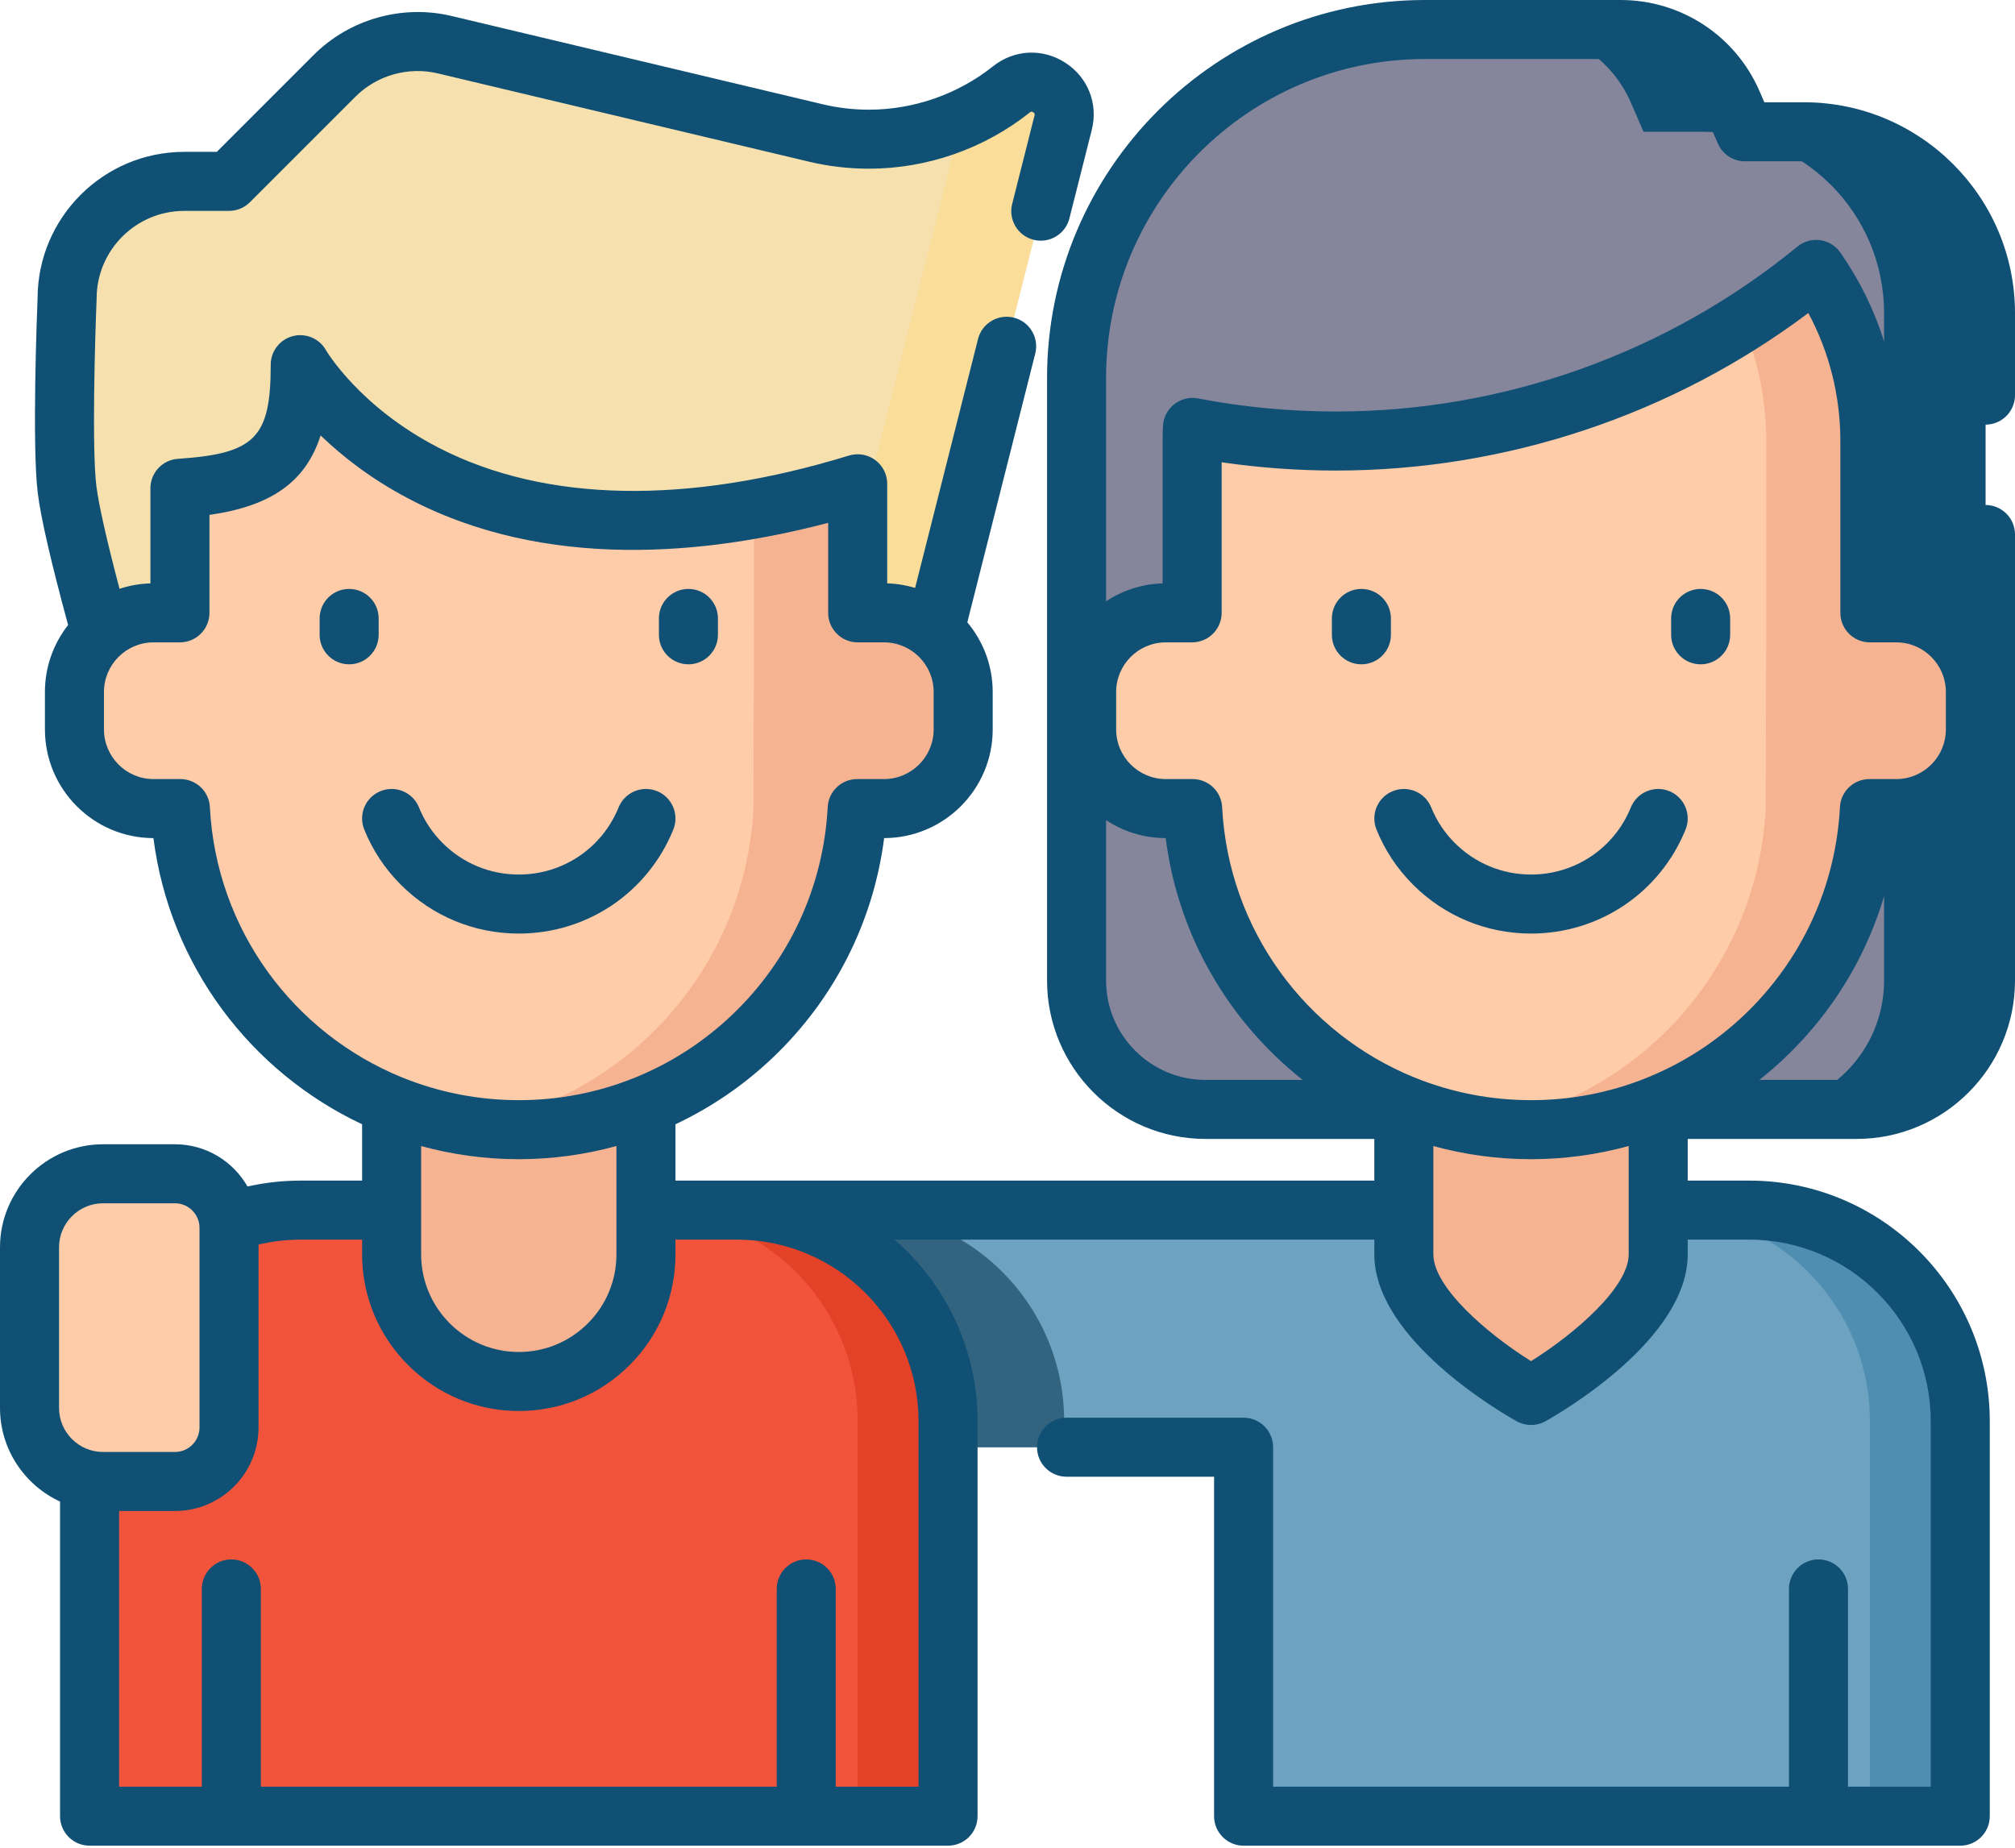
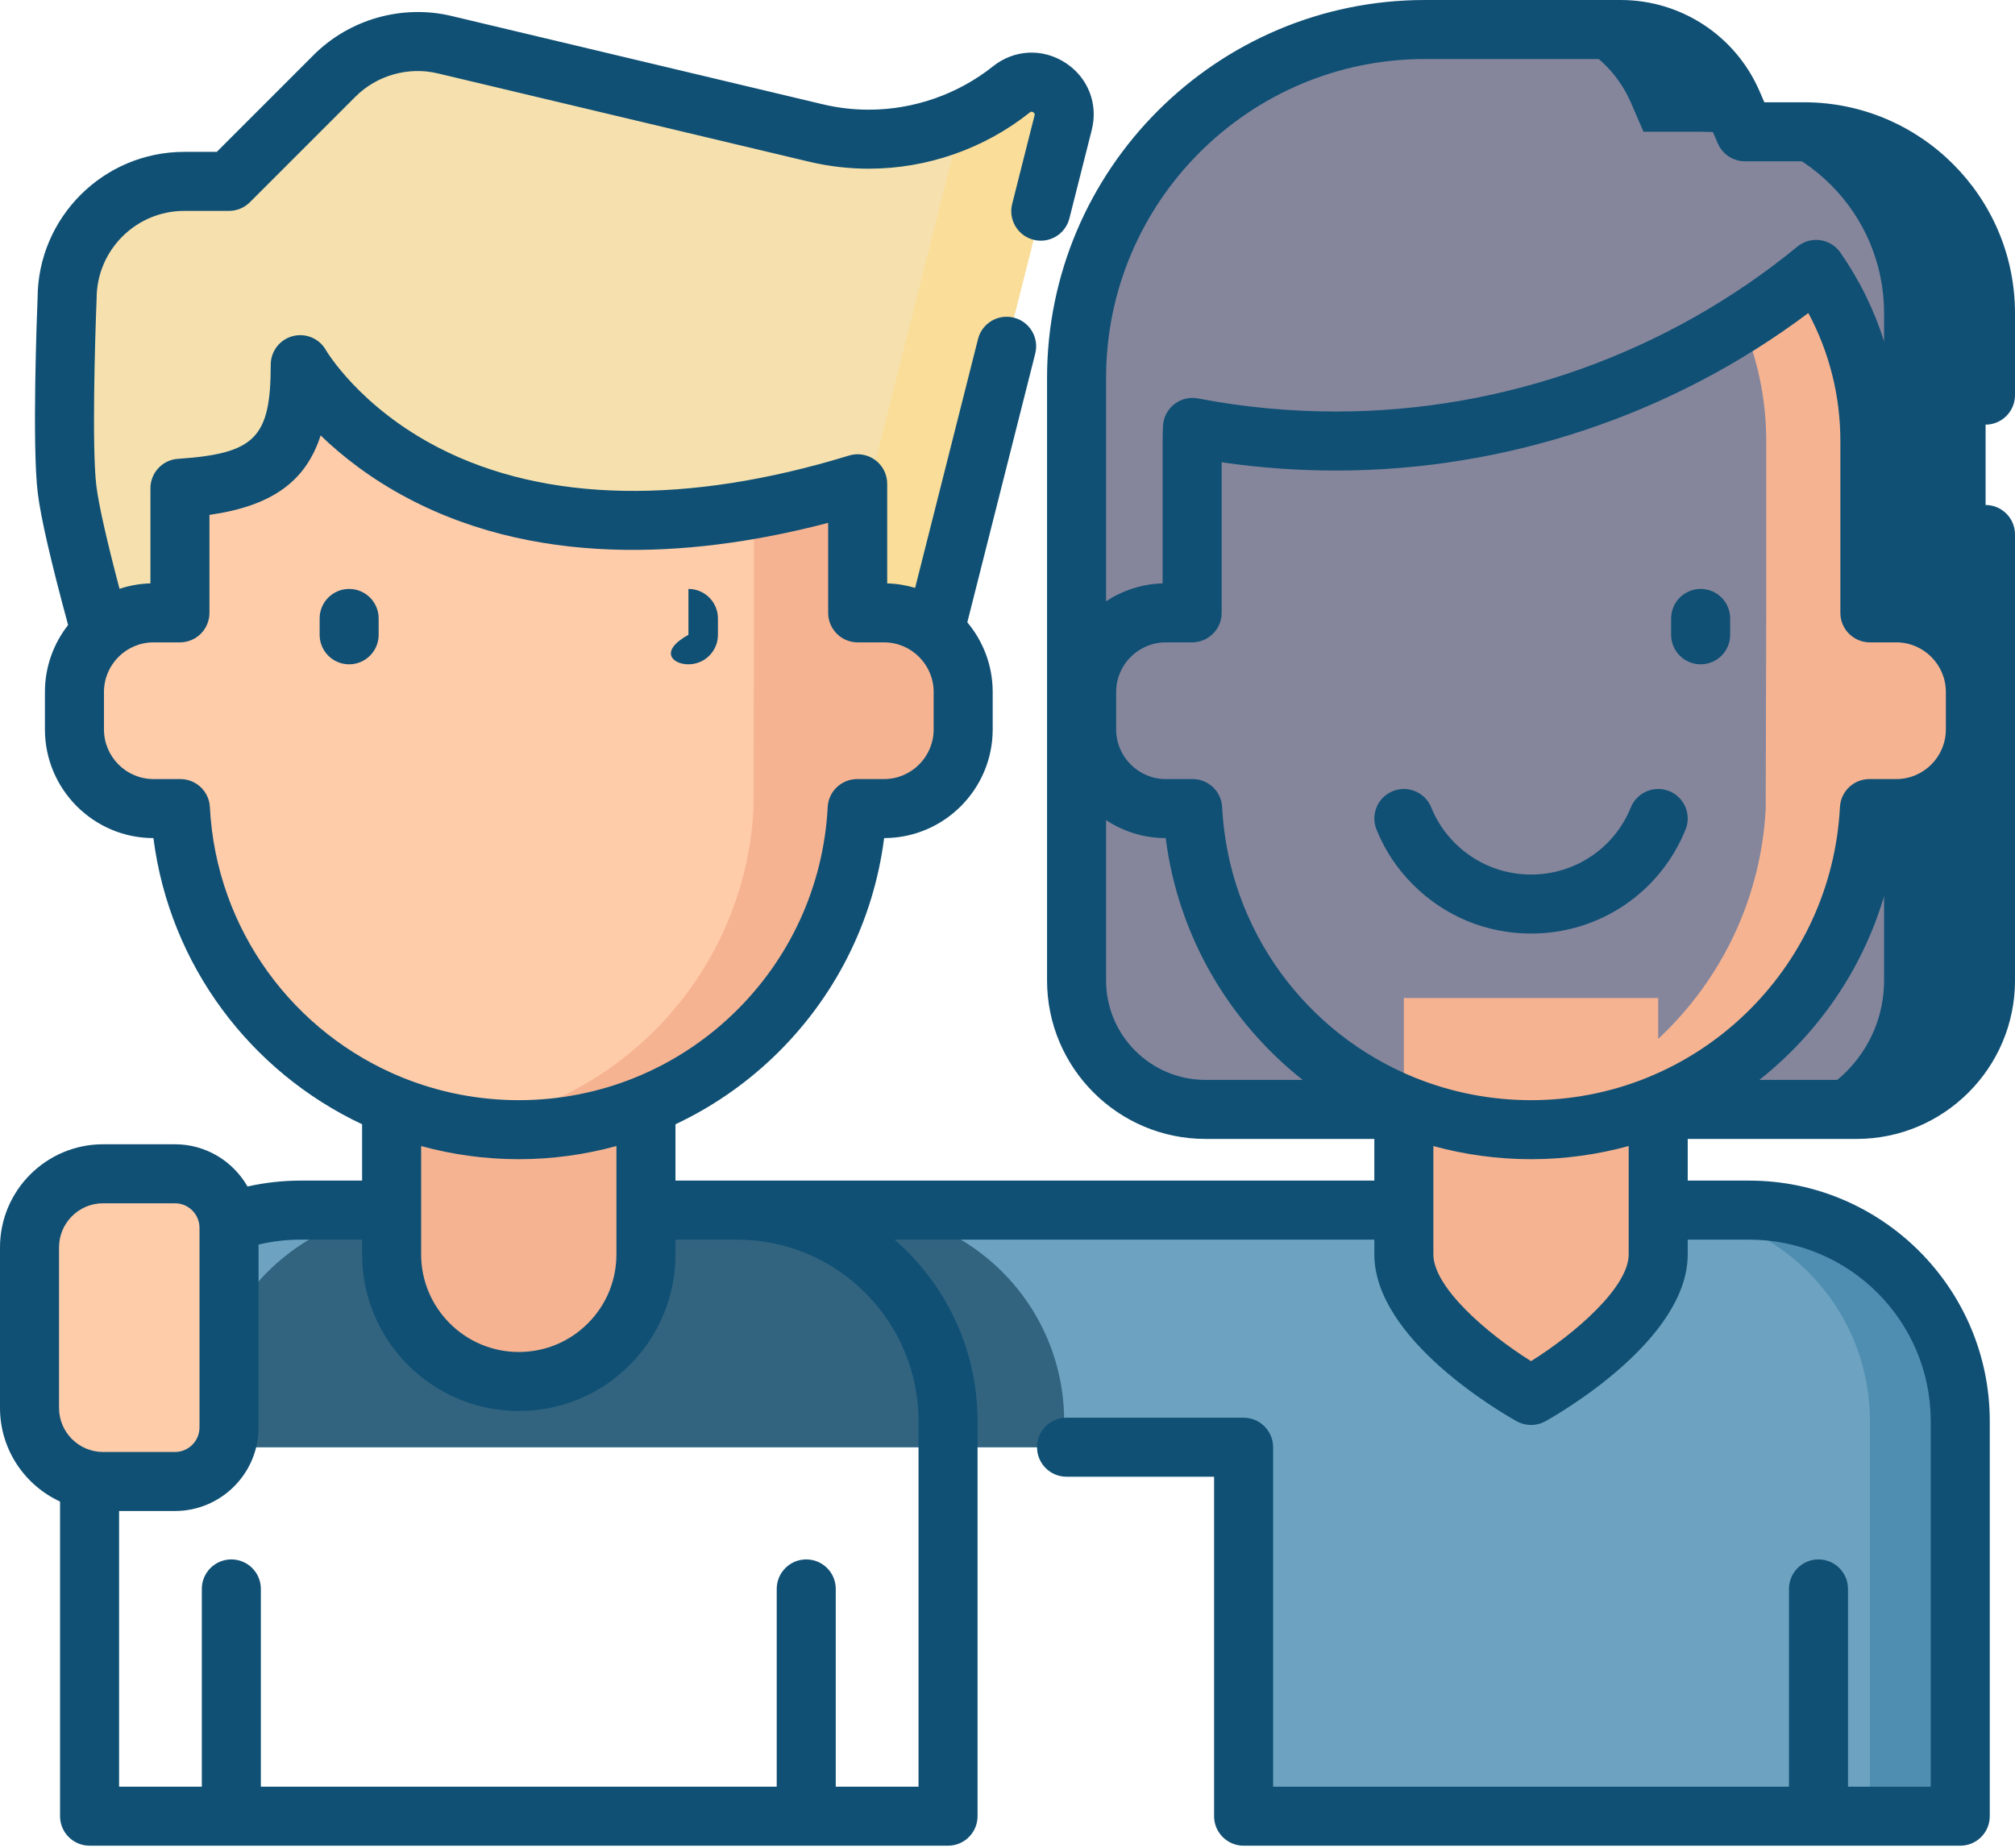
<svg xmlns="http://www.w3.org/2000/svg" width="121" height="111" viewBox="0 0 121 111" fill="none">
  <path d="M85.568 1.772H97.324C100.238 1.772 102.873 3.503 104.031 6.177L104.782 7.913H108.33C114.348 7.913 119.227 12.792 119.227 18.811V58.884C119.227 63.159 115.762 66.625 111.486 66.625H72.389C68.114 66.625 64.648 63.159 64.648 58.884V22.692C64.648 11.138 74.014 1.772 85.568 1.772Z" fill="#444567" fill-opacity="0.65" />
  <path d="M108.33 7.913H104.782L104.031 6.177C102.874 3.503 100.238 1.772 97.324 1.772H91.235C94.149 1.772 96.784 3.503 97.941 6.177L98.693 7.913H102.241C108.259 7.913 113.138 12.792 113.138 18.811V58.884C113.138 63.159 109.672 66.624 105.397 66.624H111.487C115.762 66.624 119.227 63.159 119.227 58.884V18.811C119.227 12.792 114.348 7.913 108.33 7.913Z" fill="#105074" />
  <path d="M48.992 7.985L26.697 2.682C24.32 2.116 21.82 2.824 20.092 4.552L13.752 10.892H11.065C7.179 10.892 4.028 14.042 4.028 17.928C4.028 17.928 3.674 26.562 4.028 29.41C4.45 32.794 7.376 42.635 7.376 42.635H54.929L63.84 7.37C64.296 5.561 62.196 4.205 60.735 5.367C57.431 7.997 53.101 8.963 48.992 7.985Z" fill="#F6E1AE" />
  <path d="M60.735 5.367C59.808 6.105 58.797 6.708 57.735 7.177C57.725 7.242 57.719 7.305 57.703 7.37L48.792 42.635H54.928L63.84 7.37C64.296 5.561 62.195 4.205 60.735 5.367Z" fill="#F9DD99" />
  <path d="M105.037 72.672H78.837H10.723V86.912H74.675V109.071H117.712V85.347C117.712 78.347 112.037 72.672 105.037 72.672Z" fill="#6DA3C1" />
  <path d="M105.038 72.672H99.612C106.612 72.672 112.287 78.347 112.287 85.347V109.071H117.712V85.347C117.712 78.347 112.038 72.672 105.038 72.672Z" fill="#4F8EB0" />
  <path d="M63.902 86.912V85.347C63.902 78.347 58.227 72.673 51.228 72.672H25.025C18.026 72.673 12.352 78.347 12.352 85.347V86.912H63.902Z" fill="#326480" />
  <path d="M84.301 59.938V75.33C84.301 79.548 91.937 83.804 91.937 83.804C91.937 83.804 99.574 79.548 99.574 75.33V59.938H84.301Z" fill="#F6B391" />
-   <path d="M118.62 41.557V43.806C118.62 46.431 116.494 48.559 113.869 48.559H112.257C111.613 60.958 100.113 69.57 88.829 67.605H88.826C79.409 66.16 72.12 58.258 71.618 48.559H70.005C67.38 48.559 65.252 46.431 65.252 43.806V41.557C65.252 38.932 67.38 36.804 70.005 36.804H71.587V26.488C71.587 26.212 71.593 25.939 71.606 25.669C74.396 26.207 77.277 26.486 80.223 26.486C89.199 26.486 97.568 23.886 104.617 19.395C106.162 18.413 107.646 17.339 109.058 16.179C111.045 18.987 112.285 22.635 112.285 26.488V36.804H113.869C116.494 36.804 118.62 38.933 118.62 41.557Z" fill="#FFCCAA" />
  <path d="M113.869 36.804H112.285V32.593H112.283C112.282 25.601 112.281 26.149 112.279 26.051C112.189 22.343 110.959 18.866 109.058 16.179C107.646 17.339 106.162 18.413 104.617 19.395C105.546 21.573 106.062 23.97 106.062 26.488V36.804L106.031 48.559C105.752 53.929 103.395 58.752 99.743 62.23C96.803 65.033 93.026 66.958 88.828 67.605C99.125 69.398 109.599 62.384 111.844 51.723C111.844 51.722 111.844 51.721 111.845 51.721C111.951 51.214 112.04 50.7 112.108 50.177C112.11 50.161 112.112 50.145 112.114 50.129C112.143 49.908 112.167 49.685 112.189 49.461C112.194 49.405 112.2 49.349 112.205 49.292C112.226 49.049 112.245 48.805 112.257 48.559H112.285H113.87C116.495 48.559 118.62 46.43 118.62 43.806V41.557C118.62 38.933 116.494 36.804 113.869 36.804Z" fill="#F6B391" />
-   <path d="M56.927 109.071H5.377V85.347C5.377 78.347 11.052 72.672 18.052 72.672H44.253C51.253 72.672 56.927 78.347 56.927 85.347V109.071Z" fill="#F2543B" />
-   <path d="M44.253 72.672H38.827C45.827 72.672 51.502 78.347 51.502 85.347V109.071H56.927V85.347C56.927 78.347 51.253 72.672 44.253 72.672Z" fill="#E34128" />
  <path d="M23.516 59.938V75.33C23.516 79.548 26.935 82.967 31.153 82.967C35.37 82.967 38.789 79.548 38.789 75.33V59.938H23.516Z" fill="#F6B391" />
  <path d="M57.838 41.557V43.806C57.838 46.431 55.71 48.559 53.085 48.559H51.472C51.26 52.494 49.904 56.195 47.989 58.922C47.989 58.925 47.986 58.925 47.986 58.928C44.156 64.818 36.271 68.849 28.044 67.606H28.041C18.624 66.161 11.335 58.258 10.833 48.559H9.221C6.596 48.559 4.47 46.431 4.47 43.806V41.557C4.47 38.932 6.596 36.804 9.221 36.804H10.805V29.323C16.264 28.954 18.03 27.281 18.03 21.9C18.03 21.9 24.975 34.271 45.277 30.584C47.227 30.229 49.299 29.727 51.503 29.052V36.804H53.085C55.71 36.804 57.838 38.933 57.838 41.557Z" fill="#FFCCAA" />
  <path d="M53.084 36.804H51.503V35.382V29.052C49.299 29.727 47.226 30.229 45.277 30.583V36.804L45.246 48.559C44.967 53.928 42.61 58.751 38.959 62.23C36.018 65.033 32.244 66.958 28.043 67.605C36.268 68.848 44.17 64.795 47.985 58.927C47.985 58.924 47.988 58.924 47.988 58.922C49.217 57.357 50.531 54.417 51.144 51.189H51.155C51.264 50.6 51.348 50 51.407 49.395C51.409 49.37 51.412 49.347 51.414 49.323C51.438 49.069 51.458 48.815 51.472 48.559H51.503H53.084C55.709 48.559 57.837 46.43 57.837 43.806V41.557C57.837 38.933 55.709 36.804 53.084 36.804Z" fill="#F6B391" />
  <path d="M10.506 88.97H6.19C3.75 88.97 1.772 86.992 1.772 84.552V74.909C1.772 72.469 3.75 70.491 6.19 70.491H10.506C12.299 70.491 13.752 71.944 13.752 73.737V85.724C13.752 87.517 12.299 88.97 10.506 88.97Z" fill="#FFCCAA" />
  <path d="M82.657 49.817C83.159 51.061 83.899 52.177 84.857 53.134C86.751 55.024 89.266 56.065 91.938 56.065C96.036 56.065 99.678 53.614 101.217 49.82C101.585 48.913 101.147 47.88 100.24 47.511C99.333 47.144 98.3 47.581 97.931 48.488C96.938 50.937 94.585 52.52 91.938 52.52C90.211 52.52 88.585 51.847 87.362 50.626C86.744 50.009 86.268 49.29 85.945 48.49C85.578 47.583 84.546 47.144 83.638 47.51C82.73 47.877 82.291 48.909 82.657 49.817Z" fill="#105074" />
-   <path d="M81.751 39.895C82.73 39.895 83.524 39.102 83.524 38.123V37.14C83.524 36.161 82.73 35.368 81.751 35.368C80.772 35.368 79.979 36.161 79.979 37.14V38.123C79.979 39.102 80.772 39.895 81.751 39.895Z" fill="#105074" />
  <path d="M102.124 39.895C103.103 39.895 103.896 39.102 103.896 38.123V37.14C103.896 36.161 103.103 35.368 102.124 35.368C101.144 35.368 100.351 36.161 100.351 37.14V38.123C100.351 39.102 101.144 39.895 102.124 39.895Z" fill="#105074" />
-   <path d="M31.153 56.065C35.251 56.065 38.893 53.613 40.432 49.82C40.8 48.913 40.363 47.879 39.456 47.511C38.548 47.143 37.515 47.58 37.147 48.487C36.153 50.937 33.8 52.52 31.153 52.52C29.426 52.52 27.8 51.847 26.577 50.626C25.959 50.008 25.482 49.29 25.16 48.49C24.794 47.583 23.761 47.143 22.853 47.51C21.945 47.876 21.506 48.909 21.873 49.817C22.374 51.06 23.114 52.176 24.072 53.134C25.966 55.024 28.481 56.065 31.153 56.065Z" fill="#105074" />
  <path d="M22.738 38.123V37.14C22.738 36.161 21.945 35.368 20.966 35.368C19.987 35.368 19.194 36.161 19.194 37.14V38.123C19.194 39.102 19.987 39.895 20.966 39.895C21.945 39.895 22.738 39.102 22.738 38.123Z" fill="#105074" />
-   <path d="M41.34 39.895C42.319 39.895 43.112 39.102 43.112 38.123V37.14C43.112 36.161 42.319 35.368 41.34 35.368C40.36 35.368 39.567 36.161 39.567 37.14V38.123C39.567 39.102 40.36 39.895 41.34 39.895Z" fill="#105074" />
+   <path d="M41.34 39.895C42.319 39.895 43.112 39.102 43.112 38.123V37.14C43.112 36.161 42.319 35.368 41.34 35.368V38.123C39.567 39.102 40.36 39.895 41.34 39.895Z" fill="#105074" />
  <path d="M119.228 25.502C120.207 25.502 121 24.709 121 23.73V18.812C121 11.826 115.316 6.142 108.33 6.142H105.948L105.658 5.473C104.219 2.148 100.948 0 97.325 0H85.567C73.055 0 62.875 10.18 62.875 22.692V58.883C62.875 64.13 67.143 68.398 72.389 68.398H82.528V70.901H44.255H40.561V67.518C42.689 66.517 44.664 65.175 46.408 63.514C50.111 59.986 52.448 55.355 53.092 50.331C56.687 50.328 59.611 47.402 59.611 43.806V41.557C59.611 39.966 59.037 38.507 58.087 37.374L62.167 21.229C62.407 20.28 61.831 19.316 60.882 19.076C59.934 18.837 58.969 19.411 58.73 20.36L54.953 35.306C54.419 35.146 53.858 35.051 53.276 35.035V29.052C53.276 28.49 53.009 27.961 52.557 27.627C52.105 27.293 51.52 27.193 50.983 27.358C41.27 30.338 32.757 30.18 26.365 26.901C21.577 24.445 19.59 21.058 19.576 21.032C19.181 20.329 18.361 19.982 17.581 20.186C16.801 20.389 16.257 21.094 16.257 21.9C16.257 26.291 15.32 27.242 10.686 27.555C9.755 27.617 9.033 28.391 9.033 29.323V35.035C8.387 35.053 7.764 35.167 7.177 35.361C6.412 32.46 5.926 30.307 5.788 29.192C5.512 26.974 5.703 20.362 5.8 18.001C5.801 17.977 5.802 17.952 5.802 17.928C5.802 15.026 8.163 12.665 11.065 12.665H13.752C14.222 12.665 14.673 12.478 15.005 12.146L21.346 5.805C22.63 4.521 24.523 3.986 26.288 4.407L48.582 9.71C49.757 9.99 50.965 10.131 52.174 10.131C55.671 10.131 59.104 8.932 61.84 6.754C61.884 6.719 61.94 6.674 62.047 6.744C62.154 6.813 62.137 6.881 62.123 6.935L60.781 12.248C60.541 13.197 61.116 14.16 62.065 14.4C63.014 14.64 63.978 14.065 64.217 13.116L65.56 7.803C65.957 6.229 65.332 4.644 63.968 3.765C62.604 2.885 60.901 2.97 59.632 3.981C57.521 5.661 54.872 6.587 52.174 6.587C51.241 6.587 50.309 6.478 49.403 6.262L27.109 0.958C24.156 0.254 20.987 1.15 18.839 3.298L13.018 9.12H11.065C6.221 9.12 2.277 13.05 2.257 17.89C2.229 18.578 1.91 26.733 2.27 29.629C2.452 31.096 3.064 33.755 4.09 37.535C3.219 38.644 2.698 40.041 2.698 41.558V43.806C2.698 47.402 5.62 50.328 9.213 50.332C10.192 57.993 15.064 64.376 21.744 67.517V70.901H18.053C16.97 70.901 15.903 71.021 14.863 71.255C13.998 69.743 12.371 68.719 10.507 68.719H6.191C2.777 68.719 0 71.496 0 74.909V84.552C0 87.043 1.48 89.194 3.606 90.175V109.07C3.606 110.049 4.4 110.842 5.379 110.842H56.929C57.908 110.842 58.702 110.049 58.702 109.07V85.348C58.702 80.999 56.768 77.096 53.718 74.446H82.528V75.33C82.528 80.442 90.201 84.865 91.076 85.353C91.344 85.502 91.642 85.577 91.939 85.577C92.236 85.577 92.534 85.502 92.802 85.353C93.676 84.865 101.347 80.442 101.347 75.33V74.446H105.038C111.05 74.446 115.94 79.336 115.94 85.348V107.298H110.972V95.422C110.972 94.443 110.179 93.65 109.199 93.65C108.22 93.65 107.427 94.443 107.427 95.422V107.298H76.45V86.912C76.45 85.933 75.656 85.14 74.677 85.14H64.045C63.066 85.14 62.273 85.933 62.273 86.912C62.273 87.891 63.066 88.684 64.045 88.684H72.905V109.07C72.905 110.049 73.698 110.843 74.677 110.843H117.713C118.692 110.843 119.485 110.049 119.485 109.07V85.348C119.485 77.382 113.004 70.901 105.038 70.901H101.347V68.398H111.488C116.733 68.398 121 64.13 121 58.883V32.098C121 31.119 120.207 30.326 119.228 30.326C118.248 30.326 117.455 31.119 117.455 32.098V36.11C116.475 35.462 115.311 35.07 114.058 35.034V26.489C114.058 22.415 112.832 18.5 110.513 15.167C110.231 14.761 109.792 14.491 109.302 14.423C108.812 14.355 108.317 14.495 107.934 14.809C100.15 21.196 90.309 24.713 80.224 24.713C77.429 24.713 74.643 24.449 71.943 23.928C71.44 23.831 70.918 23.957 70.514 24.273C70.11 24.59 69.863 25.065 69.837 25.578C69.822 25.866 69.815 26.164 69.815 26.489V35.035C68.564 35.071 67.4 35.462 66.42 36.11V22.692C66.42 12.134 75.01 3.545 85.568 3.545H97.325C99.534 3.545 101.528 4.855 102.405 6.881L103.157 8.618C103.437 9.267 104.077 9.687 104.783 9.687H108.331C113.362 9.687 117.455 13.78 117.455 18.812V23.73C117.455 24.709 118.248 25.502 119.228 25.502ZM12.603 48.468C12.555 47.526 11.777 46.787 10.833 46.787H9.221C7.579 46.787 6.243 45.449 6.243 43.806V41.557C6.243 39.914 7.579 38.577 9.221 38.577H10.805C11.784 38.577 12.578 37.783 12.578 36.804V30.922C16.272 30.394 18.351 28.955 19.254 26.15C20.517 27.371 22.247 28.741 24.517 29.936C32.793 34.293 42.429 33.318 49.731 31.399V36.804C49.731 37.783 50.524 38.577 51.504 38.577H53.085C54.728 38.577 56.066 39.914 56.066 41.557V43.806C56.066 45.449 54.728 46.787 53.085 46.787H51.473C50.53 46.787 49.752 47.525 49.703 48.467C49.455 53.224 47.417 57.656 43.963 60.947C42.245 62.584 40.261 63.855 38.114 64.722C38.103 64.727 38.092 64.731 38.081 64.736C35.904 65.611 33.56 66.07 31.154 66.07C28.71 66.07 26.373 65.597 24.23 64.737C24.197 64.722 24.163 64.71 24.128 64.697C17.653 62.053 12.985 55.861 12.603 48.468ZM31.154 69.615C33.159 69.615 35.126 69.342 37.016 68.825V72.673V75.33C37.016 76.897 36.407 78.369 35.299 79.476C34.193 80.583 32.72 81.193 31.153 81.193C27.92 81.193 25.289 78.563 25.289 75.329V72.673V68.826C27.159 69.338 29.125 69.615 31.154 69.615ZM3.545 74.909C3.545 73.45 4.732 72.263 6.191 72.263H10.507C11.32 72.263 11.98 72.924 11.98 73.737V85.725C11.98 86.537 11.319 87.198 10.507 87.198H6.191C4.732 87.198 3.545 86.011 3.545 84.552V74.909ZM55.157 85.348V107.298H50.187V95.422C50.187 94.443 49.394 93.65 48.415 93.65C47.436 93.65 46.642 94.443 46.642 95.422V107.298H15.664V95.422C15.664 94.443 14.871 93.65 13.892 93.65C12.912 93.65 12.119 94.443 12.119 95.422V107.298H7.151V90.743H10.507C13.274 90.743 15.525 88.492 15.525 85.725V74.742C16.347 74.547 17.193 74.446 18.053 74.446H21.744V75.33C21.744 80.517 25.965 84.738 31.153 84.738C33.667 84.738 36.03 83.759 37.806 81.983C39.583 80.207 40.561 77.844 40.561 75.33V74.446H44.255C50.266 74.446 55.157 79.336 55.157 85.348ZM97.802 75.33C97.802 77.294 94.612 80.07 91.939 81.744C89.263 80.07 86.073 77.294 86.073 75.33V68.826C87.943 69.338 89.908 69.615 91.937 69.615C93.943 69.615 95.911 69.342 97.802 68.824V75.33ZM117.455 58.883C117.455 62.175 114.778 64.853 111.488 64.853H105.649C106.181 64.432 106.697 63.986 107.193 63.513C110.897 59.983 113.234 55.352 113.877 50.331C115.198 50.33 116.427 49.933 117.455 49.254V58.883ZM67.025 41.557C67.025 39.914 68.362 38.577 70.006 38.577H71.587C72.566 38.577 73.36 37.783 73.36 36.804V27.762C75.619 28.092 77.919 28.259 80.224 28.259C90.45 28.259 100.444 24.913 108.59 18.799C109.853 21.153 110.513 23.778 110.513 26.489V36.804C110.513 37.783 111.307 38.577 112.286 38.577H113.87C115.512 38.577 116.848 39.914 116.848 41.558V43.806C116.848 45.45 115.512 46.787 113.87 46.787H112.258C111.315 46.787 110.537 47.525 110.488 48.467C110.241 53.222 108.202 57.654 104.748 60.947C103.038 62.576 101.065 63.842 98.929 64.709C98.898 64.722 98.867 64.735 98.836 64.749C96.667 65.616 94.332 66.07 91.937 66.07C89.493 66.07 87.157 65.597 85.015 64.738C84.981 64.722 84.946 64.71 84.911 64.697C78.437 62.053 73.77 55.86 73.388 48.468C73.34 47.526 72.562 46.787 71.618 46.787H70.006C68.363 46.787 67.025 45.45 67.025 43.806L67.025 41.557ZM69.999 50.331C70.751 56.227 73.811 61.365 78.224 64.853H72.39C69.098 64.853 66.42 62.175 66.42 58.883V49.254C67.448 49.933 68.677 50.33 69.999 50.331Z" fill="#105074" />
</svg>